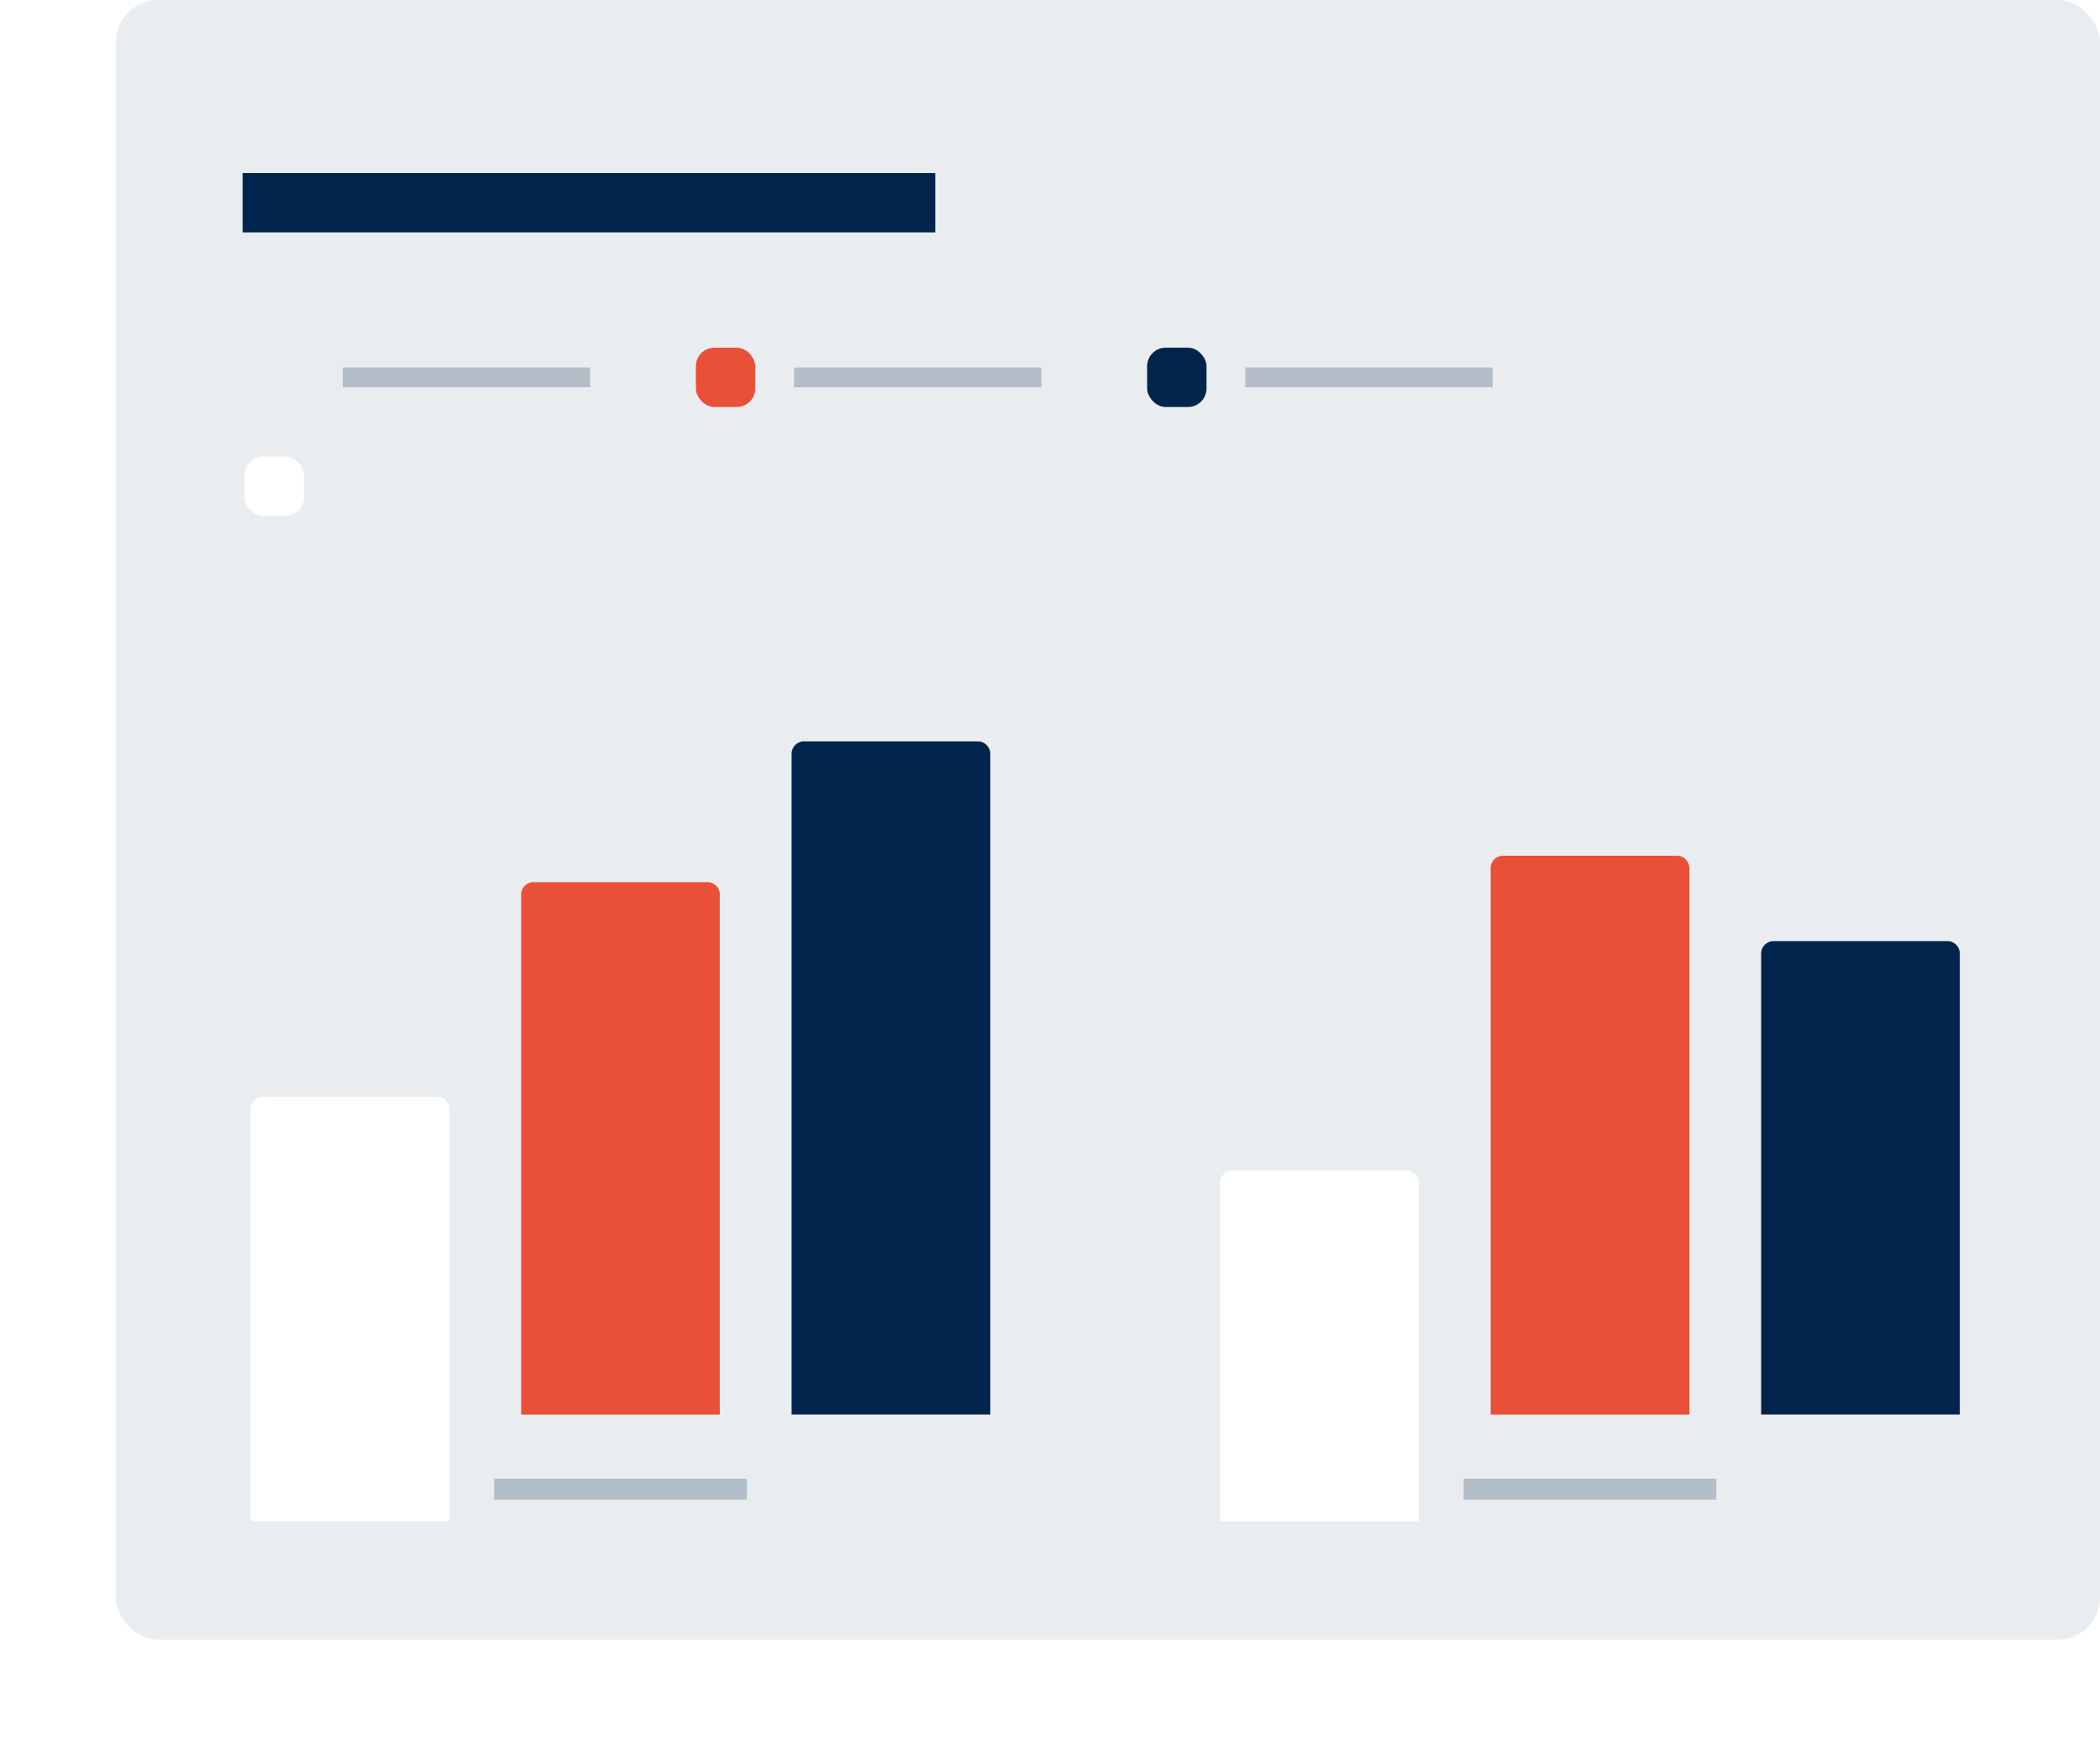
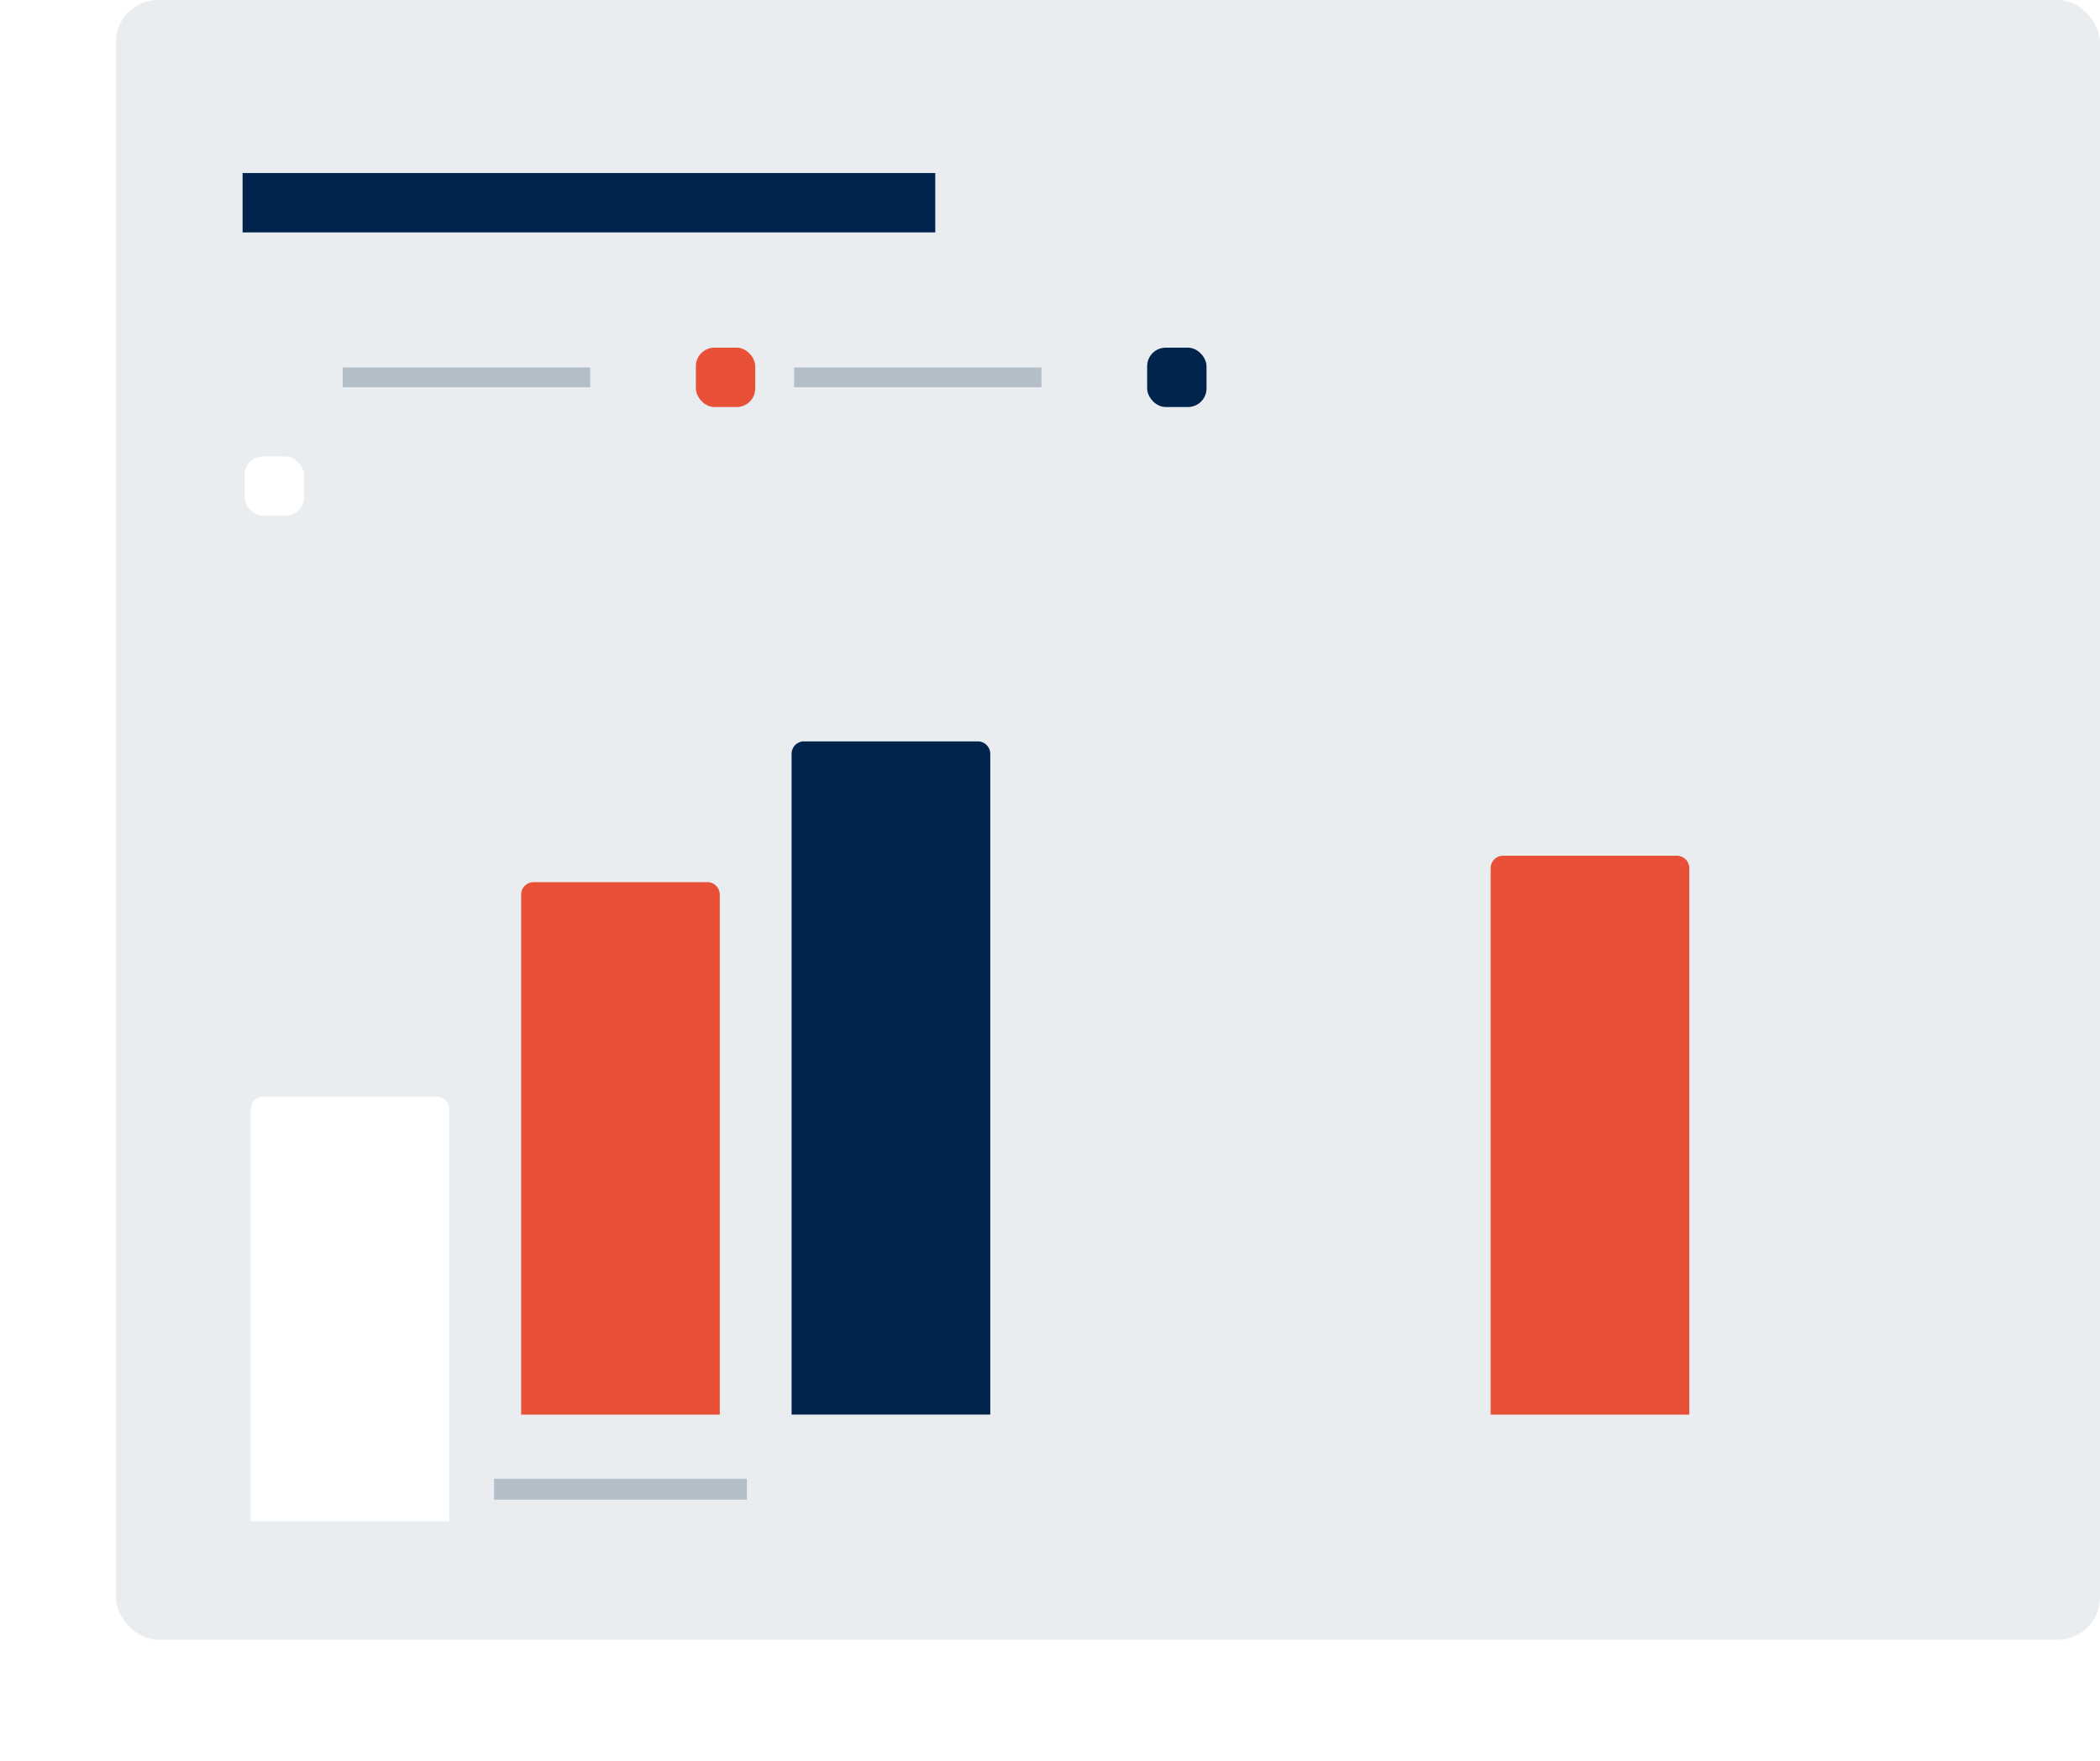
<svg xmlns="http://www.w3.org/2000/svg" width="79.383" height="66.6" viewBox="0 0 79.383 66.6">
  <defs>
    <style>.a{fill:#eaedf0;}.b{fill:#00244b;}.c{fill:#b3bec9;}.d{fill:#fff;}.e{fill:#e85037;}.f{filter:url(#e);}.g{filter:url(#c);}.h{filter:url(#a);}</style>
    <filter id="a" x="0" y="8.01" width="20.737" height="20.737" filterUnits="userSpaceOnUse">
      <feOffset dy="4.11" input="SourceAlpha" />
      <feGaussianBlur stdDeviation="3.082" result="b" />
      <feFlood flood-opacity="0.102" />
      <feComposite operator="in" in2="b" />
      <feComposite in="SourceGraphic" />
    </filter>
    <filter id="c" x="37.049" y="35.174" width="25.662" height="31.426" filterUnits="userSpaceOnUse">
      <feOffset dy="4.034" input="SourceAlpha" />
      <feGaussianBlur stdDeviation="3.025" result="d" />
      <feFlood flood-opacity="0.102" />
      <feComposite operator="in" in2="d" />
      <feComposite in="SourceGraphic" />
    </filter>
    <filter id="e" x="0.4" y="32.397" width="25.663" height="34.203" filterUnits="userSpaceOnUse">
      <feOffset dy="4.034" input="SourceAlpha" />
      <feGaussianBlur stdDeviation="3.025" result="f" />
      <feFlood flood-opacity="0.102" />
      <feComposite operator="in" in2="f" />
      <feComposite in="SourceGraphic" />
    </filter>
  </defs>
  <g transform="translate(-1226.364 872.918)">
    <rect class="a" width="75" height="62" rx="1.594" transform="translate(1230.747 -872.918)" />
    <rect class="b" width="26.184" height="2.244" transform="translate(1235.534 -866.375)" />
    <rect class="c" width="9.555" height="0.793" transform="translate(1245.042 -817.006)" />
-     <rect class="c" width="9.555" height="0.793" transform="translate(1281.689 -817.006)" />
    <rect class="c" width="9.351" height="0.748" transform="translate(1239.321 -859.024)" />
    <g class="h" transform="matrix(1, 0, 0, 1, 1226.36, -872.92)">
      <rect class="d" width="2.244" height="2.244" rx="0.701" transform="translate(9.25 13.15)" />
    </g>
    <rect class="c" width="9.351" height="0.748" transform="translate(1256.38 -859.024)" />
    <rect class="e" width="2.244" height="2.244" rx="0.701" transform="translate(1252.669 -859.772)" />
-     <rect class="c" width="9.351" height="0.748" transform="translate(1273.438 -859.024)" />
    <rect class="b" width="2.244" height="2.244" rx="0.701" transform="translate(1269.728 -859.772)" />
    <g class="g" transform="matrix(1, 0, 0, 1, 1226.36, -872.92)">
-       <path class="d" d="M1272.951-832.7h6.585a.471.471,0,0,1,.462.479h0v12.794h-7.509v-12.794a.47.47,0,0,1,.462-.479h0" transform="translate(-1226.36 872.92)" />
-     </g>
+       </g>
    <path class="e" d="M1283.174-840.562h6.585a.473.473,0,0,1,.463.48h0v20.653h-7.51v-20.653a.471.471,0,0,1,.462-.48" />
-     <path class="b" d="M1293.4-837.332h6.586a.471.471,0,0,1,.462.48h0v17.422h-7.51v-17.422a.471.471,0,0,1,.462-.48h0" />
    <g class="f" transform="matrix(1, 0, 0, 1, 1226.36, -872.92)">
      <path class="d" d="M1236.3-835.479h6.585a.471.471,0,0,1,.463.479h0v15.57h-7.51V-835a.471.471,0,0,1,.462-.48h0" transform="translate(-1226.36 872.92)" />
    </g>
    <path class="e" d="M1246.526-839.562h6.585a.471.471,0,0,1,.462.48h0v19.653h-7.509v-19.653a.471.471,0,0,1,.462-.48" />
    <path class="b" d="M1256.75-844.885h6.585a.472.472,0,0,1,.463.479h0v24.975h-7.511v-24.975a.472.472,0,0,1,.463-.48h0" />
  </g>
</svg>